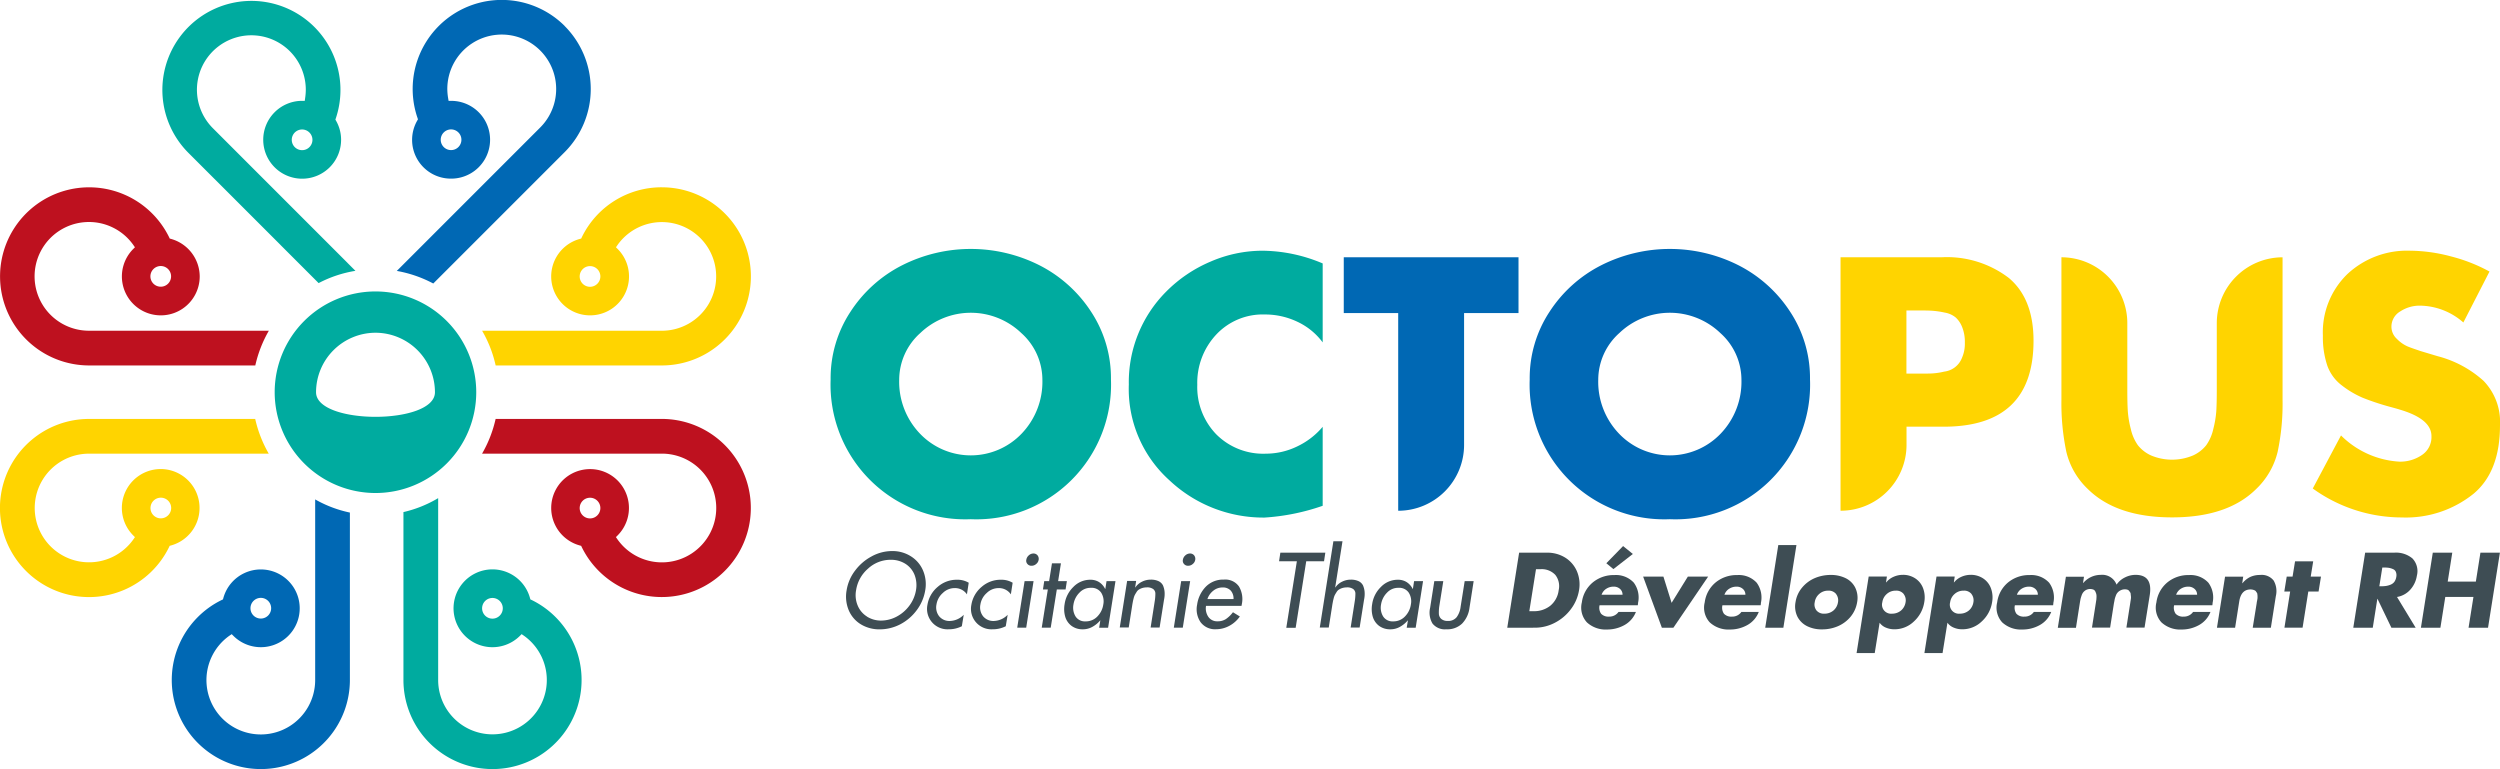
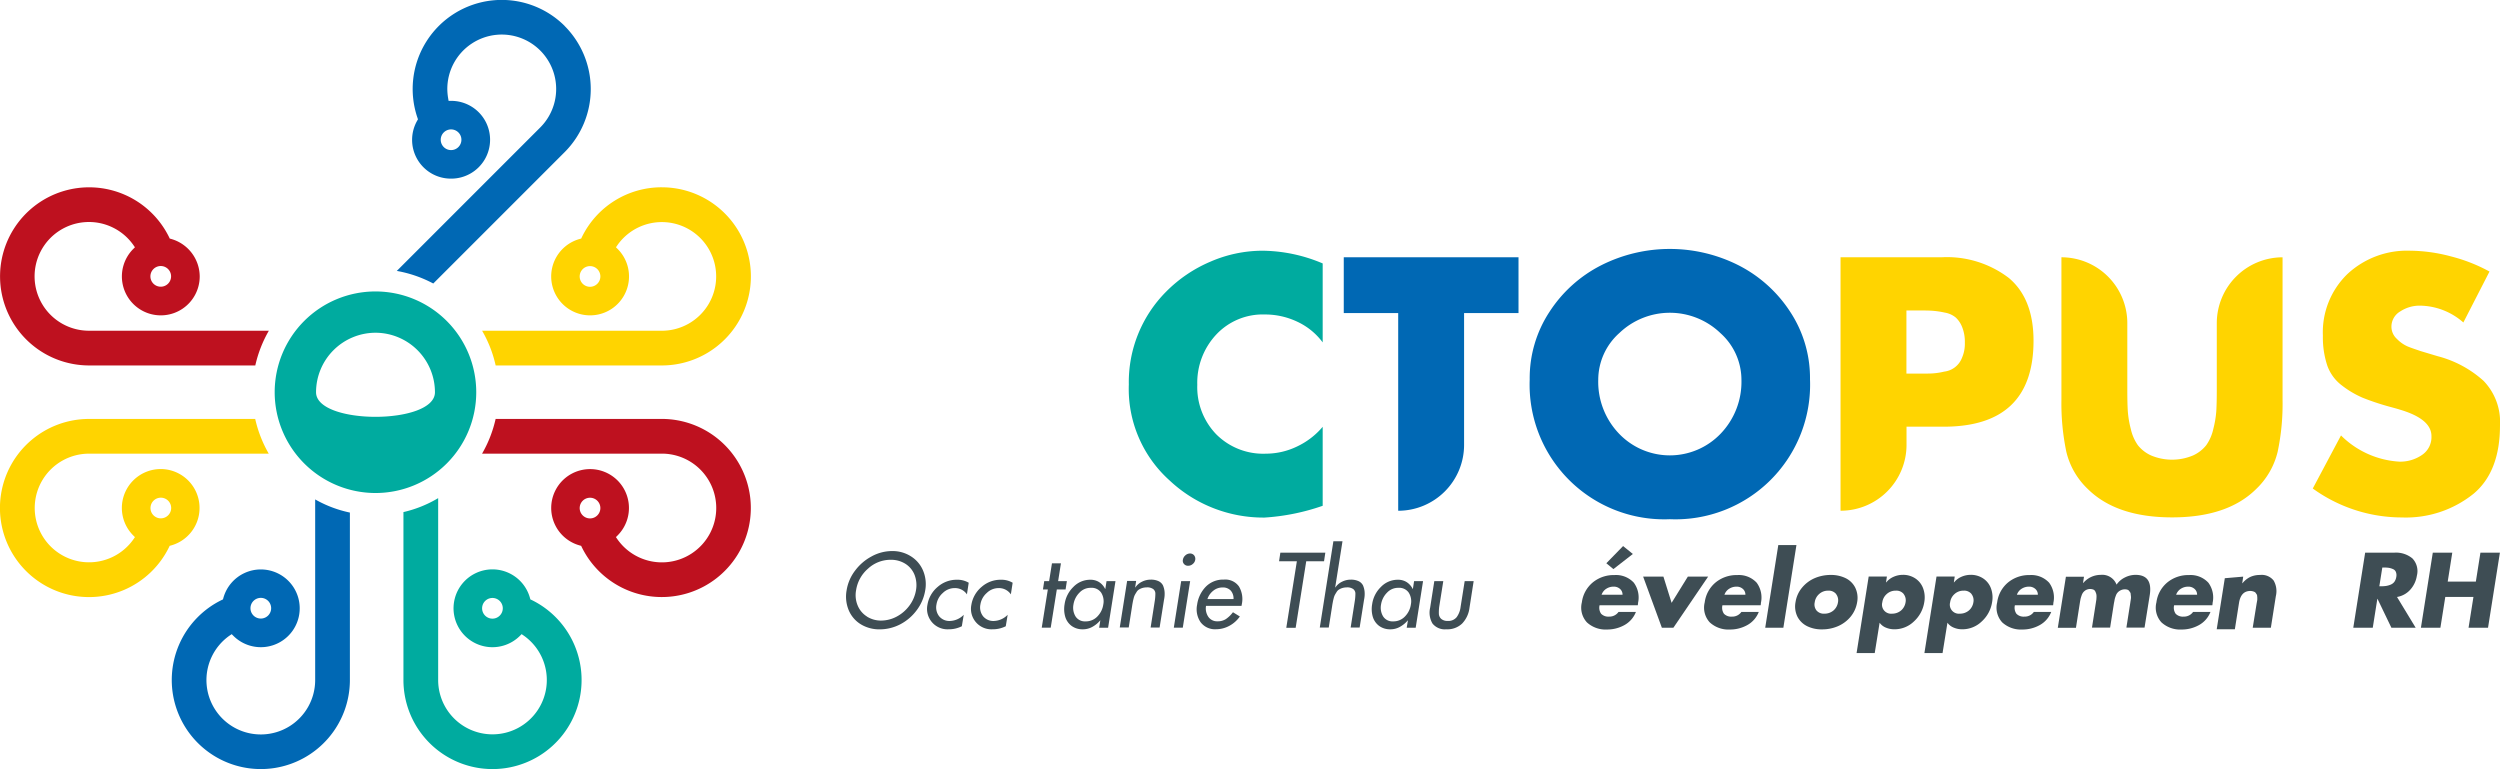
<svg xmlns="http://www.w3.org/2000/svg" id="uuid-80127c6a-4fdb-482b-ad2c-3c32845419c4" width="261.809" height="80.539" viewBox="0 0 261.809 80.539">
-   <path id="Tracé_10386" data-name="Tracé 10386" d="M111.1,32.754a15.97,15.97,0,0,1,14.358,0,14.039,14.039,0,0,1,5.424,4.878,12.621,12.621,0,0,1,2.074,7.078,14.1,14.1,0,0,1-14.677,14.643A14.1,14.1,0,0,1,103.6,44.711a12.64,12.64,0,0,1,2.074-7.078,13.98,13.98,0,0,1,5.424-4.878Zm12.46,7.095a7.649,7.649,0,0,0-10.563,0,6.574,6.574,0,0,0-2.217,4.9,7.846,7.846,0,0,0,2.183,5.651,7.364,7.364,0,0,0,10.63,0,7.846,7.846,0,0,0,2.183-5.651,6.574,6.574,0,0,0-2.217-4.9Z" transform="translate(-16.613 -4.979)" fill="#00ab9f" />
  <path id="Tracé_10387" data-name="Tracé 10387" d="M161.093,32.6v8.27a6.972,6.972,0,0,0-2.662-2.166,7.853,7.853,0,0,0-3.392-.756,6.663,6.663,0,0,0-5.105,2.116,7.385,7.385,0,0,0-1.973,5.248,7.112,7.112,0,0,0,1.99,5.189,6.945,6.945,0,0,0,5.189,2.024,7.534,7.534,0,0,0,3.275-.756,7.917,7.917,0,0,0,2.678-2.057v8.27a22.814,22.814,0,0,1-6.087,1.234,14.347,14.347,0,0,1-9.958-3.9,12.875,12.875,0,0,1-4.257-10.034,13.421,13.421,0,0,1,3.9-9.715,14.474,14.474,0,0,1,4.643-3.149A13.718,13.718,0,0,1,154.8,31.27a16.461,16.461,0,0,1,6.3,1.335Z" transform="translate(-22.577 -5.014)" fill="#00ab9f" />
  <path id="Tracé_10388" data-name="Tracé 10388" d="M180.2,37.934v13.8a6.9,6.9,0,0,1-6.9,6.9h0v-20.7h-5.7V32.09h18.3v5.844h-5.7Z" transform="translate(-26.876 -5.146)" fill="#0068b4" />
  <path id="Tracé_10389" data-name="Tracé 10389" d="M198.288,32.754a15.97,15.97,0,0,1,14.358,0,14.039,14.039,0,0,1,5.424,4.878,12.621,12.621,0,0,1,2.074,7.078,14.1,14.1,0,0,1-14.677,14.643A14.1,14.1,0,0,1,190.79,44.711a12.64,12.64,0,0,1,2.074-7.078,13.98,13.98,0,0,1,5.424-4.878Zm12.46,7.095a7.649,7.649,0,0,0-10.563,0,6.574,6.574,0,0,0-2.217,4.9,7.846,7.846,0,0,0,2.183,5.651,7.364,7.364,0,0,0,10.63,0,7.846,7.846,0,0,0,2.183-5.651,6.574,6.574,0,0,0-2.217-4.9Z" transform="translate(-30.594 -4.979)" fill="#0068b4" />
  <path id="Tracé_10390" data-name="Tracé 10390" d="M229.56,58.631V32.09h10.563a10.674,10.674,0,0,1,7.061,2.166q2.582,2.166,2.586,6.566,0,9.005-9.4,9.009h-3.9v1.9a6.9,6.9,0,0,1-6.9,6.9h0Zm6.9-20.974v6.616h1.159c.655,0,1.159,0,1.495-.017a7.06,7.06,0,0,0,1.3-.193,2.277,2.277,0,0,0,1.864-1.444,3.663,3.663,0,0,0,.3-1.587,4.115,4.115,0,0,0-.285-1.637,2.7,2.7,0,0,0-.672-1,2.449,2.449,0,0,0-1.142-.512,9.232,9.232,0,0,0-1.3-.193c-.361-.025-.882-.034-1.57-.034h-1.159Z" transform="translate(-36.812 -5.146)" fill="#ffd400" />
  <path id="Tracé_10391" data-name="Tracé 10391" d="M280.267,32.09h0V47.01a24.326,24.326,0,0,1-.512,5.441,7.965,7.965,0,0,1-2.267,3.921q-3,2.96-8.8,2.956t-8.8-2.956a7.91,7.91,0,0,1-2.267-3.921,24.83,24.83,0,0,1-.512-5.441V32.09h0a6.9,6.9,0,0,1,6.9,6.9V46.07c0,.848.017,1.545.05,2.116a10.4,10.4,0,0,0,.319,1.9,4.694,4.694,0,0,0,.739,1.688,3.735,3.735,0,0,0,1.394,1.075,5.676,5.676,0,0,0,4.366,0,3.735,3.735,0,0,0,1.394-1.075,4.628,4.628,0,0,0,.739-1.688,10.52,10.52,0,0,0,.319-1.9q.05-.844.05-2.116V38.992a6.9,6.9,0,0,1,6.9-6.9Z" transform="translate(-41.229 -5.146)" fill="#ffd400" />
  <path id="Tracé_10392" data-name="Tracé 10392" d="M306.974,33.435l-2.746,5.349a7,7,0,0,0-4.576-1.763,3.7,3.7,0,0,0-2.024.6,1.847,1.847,0,0,0-.932,1.621,1.733,1.733,0,0,0,.579,1.268,3.555,3.555,0,0,0,1.092.772c.336.143.806.3,1.394.5l1.763.529a11.473,11.473,0,0,1,4.82,2.586,6.191,6.191,0,0,1,1.721,4.66q0,4.824-2.746,7.145a11.292,11.292,0,0,1-7.532,2.5,15.935,15.935,0,0,1-9.328-3.031l2.956-5.558a9.439,9.439,0,0,0,6.121,2.746,4.031,4.031,0,0,0,2.343-.689,2.249,2.249,0,0,0,1.008-1.99q0-1.8-3.342-2.779c-.067-.025-.353-.109-.848-.243a26.516,26.516,0,0,1-2.989-.982,9.877,9.877,0,0,1-2.183-1.285,4.478,4.478,0,0,1-1.545-2.091,9.373,9.373,0,0,1-.462-3.132,8.493,8.493,0,0,1,2.569-6.457,9.16,9.16,0,0,1,6.583-2.443,16.978,16.978,0,0,1,4.274.6,17.168,17.168,0,0,1,4.03,1.587Z" transform="translate(-46.257 -5.013)" fill="#ffd400" />
  <path id="Tracé_10393" data-name="Tracé 10393" d="M108.207,69.284a4.472,4.472,0,0,1,2.141-.554,3.584,3.584,0,0,1,1.973.554,3.235,3.235,0,0,1,1.268,1.495,3.649,3.649,0,0,1,.227,2.049,4.729,4.729,0,0,1-.89,2.091A5.05,5.05,0,0,1,111.2,76.4a4.674,4.674,0,0,1-2.149.529,3.721,3.721,0,0,1-1.982-.529,3.16,3.16,0,0,1-1.268-1.478,3.7,3.7,0,0,1-.218-2.091,4.585,4.585,0,0,1,.882-2.049,5.22,5.22,0,0,1,1.738-1.495Zm-.5,6.306a2.746,2.746,0,0,0,1.495.42,3.485,3.485,0,0,0,1.629-.42,3.955,3.955,0,0,0,1.327-1.15,3.724,3.724,0,0,0,.689-1.612,3.019,3.019,0,0,0-.143-1.587,2.438,2.438,0,0,0-.94-1.159,2.785,2.785,0,0,0-1.553-.437,3.463,3.463,0,0,0-2.393.932,3.719,3.719,0,0,0-1.243,2.25,2.807,2.807,0,0,0,.168,1.612,2.463,2.463,0,0,0,.974,1.15Z" transform="translate(-16.921 -11.021)" fill="#3e4d54" />
  <path id="Tracé_10394" data-name="Tracé 10394" d="M119.988,72.629l-.185,1.209a1.506,1.506,0,0,0-1.293-.655,1.764,1.764,0,0,0-1.234.512,2.011,2.011,0,0,0-.663,1.2,1.511,1.511,0,0,0,.285,1.243,1.381,1.381,0,0,0,1.134.487,2.111,2.111,0,0,0,1.436-.647l-.2,1.2a3.034,3.034,0,0,1-1.394.319,2.141,2.141,0,0,1-2.208-2.561,3.1,3.1,0,0,1,1.075-1.881,3,3,0,0,1,2.015-.747,2.3,2.3,0,0,1,1.243.319Z" transform="translate(-18.542 -11.595)" fill="#3e4d54" />
  <path id="Tracé_10395" data-name="Tracé 10395" d="M125.468,72.629l-.185,1.209a1.506,1.506,0,0,0-1.293-.655,1.764,1.764,0,0,0-1.234.512,2.011,2.011,0,0,0-.663,1.2,1.511,1.511,0,0,0,.285,1.243,1.381,1.381,0,0,0,1.134.487,2.111,2.111,0,0,0,1.436-.647l-.2,1.2a3.034,3.034,0,0,1-1.394.319,2.141,2.141,0,0,1-2.208-2.561,3.1,3.1,0,0,1,1.075-1.881,3,3,0,0,1,2.015-.747,2.3,2.3,0,0,1,1.243.319Z" transform="translate(-19.421 -11.595)" fill="#3e4d54" />
-   <path id="Tracé_10396" data-name="Tracé 10396" d="M128.583,71.928l-.772,4.878h-.94l.772-4.878Zm-.5-2.7a.731.731,0,0,1,.487-.193.543.543,0,0,1,.428.193.588.588,0,0,1,.118.462.7.7,0,0,1-.26.445.721.721,0,0,1-.487.185.536.536,0,0,1-.428-.185.5.5,0,0,1-.118-.445A.76.76,0,0,1,128.079,69.233Z" transform="translate(-20.344 -11.071)" fill="#3e4d54" />
  <path id="Tracé_10397" data-name="Tracé 10397" d="M131.509,73,130.87,77h-.94L130.568,73h-.512l.134-.873h.512L131,70.26h.94l-.294,1.864h.915l-.134.873Z" transform="translate(-20.835 -11.267)" fill="#3e4d54" />
  <path id="Tracé_10398" data-name="Tracé 10398" d="M138.1,72.453l-.772,4.878h-.94l.126-.764H136.5a2.9,2.9,0,0,1-.831.68,2.037,2.037,0,0,1-.982.252,1.929,1.929,0,0,1-1.2-.369,1.85,1.85,0,0,1-.655-.966,2.914,2.914,0,0,1-.059-1.3,3.117,3.117,0,0,1,.915-1.8,2.44,2.44,0,0,1,1.78-.756,1.673,1.673,0,0,1,.924.252,1.756,1.756,0,0,1,.621.705h.025l.126-.814h.94Zm-3.14,4.215a1.66,1.66,0,0,0,1.243-.512,2.245,2.245,0,0,0,.621-1.259,1.687,1.687,0,0,0-.227-1.243,1.207,1.207,0,0,0-1.075-.5,1.581,1.581,0,0,0-1.2.512A2.228,2.228,0,0,0,133.7,74.9a1.766,1.766,0,0,0,.218,1.251A1.16,1.16,0,0,0,134.963,76.668Z" transform="translate(-21.283 -11.595)" fill="#3e4d54" />
  <path id="Tracé_10399" data-name="Tracé 10399" d="M141.373,72.451l-.1.655h.025a1.747,1.747,0,0,1,.705-.6,2,2,0,0,1,.89-.21,1.858,1.858,0,0,1,.831.16.992.992,0,0,1,.462.445,2.186,2.186,0,0,1,.168.672,2.856,2.856,0,0,1-.059.831l-.462,2.905h-.94l.437-2.8a5.082,5.082,0,0,0,.059-.739.59.59,0,0,0-.227-.487,1.064,1.064,0,0,0-.68-.176,1.614,1.614,0,0,0-.462.067,1.532,1.532,0,0,0-.353.16.781.781,0,0,0-.252.269c-.076.118-.134.218-.185.311a1.792,1.792,0,0,0-.126.378c-.042.16-.067.285-.084.378s-.042.218-.067.395l-.353,2.242h-.94l.772-4.878h.94Z" transform="translate(-22.395 -11.594)" fill="#3e4d54" />
  <path id="Tracé_10400" data-name="Tracé 10400" d="M148.113,71.928l-.772,4.878h-.94l.772-4.878Zm-.5-2.7a.731.731,0,0,1,.487-.193.543.543,0,0,1,.428.193.588.588,0,0,1,.118.462.7.7,0,0,1-.26.445.721.721,0,0,1-.487.185.536.536,0,0,1-.428-.185.5.5,0,0,1-.118-.445A.76.76,0,0,1,147.609,69.233Z" transform="translate(-23.476 -11.071)" fill="#3e4d54" />
  <path id="Tracé_10401" data-name="Tracé 10401" d="M153.954,75.044h-3.72a1.567,1.567,0,0,0,.235,1.134,1.106,1.106,0,0,0,.974.479,1.543,1.543,0,0,0,.873-.235,3.228,3.228,0,0,0,.739-.714l.722.445a3.182,3.182,0,0,1-1.108.982,2.9,2.9,0,0,1-1.377.353,1.884,1.884,0,0,1-1.621-.73,2.384,2.384,0,0,1-.369-1.839,3.356,3.356,0,0,1,.924-1.9,2.544,2.544,0,0,1,1.872-.73,1.749,1.749,0,0,1,1.587.722,2.59,2.59,0,0,1,.294,1.872l-.025.143Zm-3.568-.714h2.729a1.253,1.253,0,0,0-.294-.89,1.107,1.107,0,0,0-.856-.327,1.517,1.517,0,0,0-.974.344,1.848,1.848,0,0,0-.613.873Z" transform="translate(-23.935 -11.592)" fill="#3e4d54" />
  <path id="Tracé_10402" data-name="Tracé 10402" d="M162.376,69.828,161.268,76.8h-.982l1.108-6.969H159.53l.134-.9h4.71l-.134.9Z" transform="translate(-25.582 -11.053)" fill="#3e4d54" />
  <path id="Tracé_10403" data-name="Tracé 10403" d="M166.046,67.507h.94l-.764,4.828h.025a1.747,1.747,0,0,1,.705-.6,2,2,0,0,1,.89-.21,1.858,1.858,0,0,1,.831.16.992.992,0,0,1,.462.445,2.187,2.187,0,0,1,.168.672,2.856,2.856,0,0,1-.059.831l-.462,2.905h-.94l.437-2.8a5.082,5.082,0,0,0,.059-.739.59.59,0,0,0-.227-.487,1.064,1.064,0,0,0-.68-.176,1.614,1.614,0,0,0-.462.067,1.532,1.532,0,0,0-.353.16.781.781,0,0,0-.252.269c-.076.118-.134.218-.185.311a1.792,1.792,0,0,0-.126.378c-.042.16-.067.285-.084.378s-.042.218-.067.395l-.353,2.242h-.94l1.427-9.051Z" transform="translate(-26.396 -10.822)" fill="#3e4d54" />
  <path id="Tracé_10404" data-name="Tracé 10404" d="M176.463,72.453l-.772,4.878h-.94l.126-.764h-.017a2.9,2.9,0,0,1-.831.68,2.037,2.037,0,0,1-.982.252,1.929,1.929,0,0,1-1.2-.369,1.851,1.851,0,0,1-.655-.966,2.914,2.914,0,0,1-.059-1.3,3.117,3.117,0,0,1,.915-1.8,2.44,2.44,0,0,1,1.78-.756,1.673,1.673,0,0,1,.924.252,1.757,1.757,0,0,1,.621.705h.025l.126-.814h.94Zm-3.14,4.215a1.66,1.66,0,0,0,1.243-.512,2.246,2.246,0,0,0,.621-1.259,1.687,1.687,0,0,0-.227-1.243,1.207,1.207,0,0,0-1.075-.5,1.581,1.581,0,0,0-1.2.512,2.228,2.228,0,0,0-.621,1.234,1.766,1.766,0,0,0,.218,1.251A1.16,1.16,0,0,0,173.323,76.668Z" transform="translate(-27.435 -11.595)" fill="#3e4d54" />
  <path id="Tracé_10405" data-name="Tracé 10405" d="M178.8,72.48h.94l-.428,2.7a4.492,4.492,0,0,0-.034.73.756.756,0,0,0,.252.529.989.989,0,0,0,.672.21,1.113,1.113,0,0,0,.94-.395,2.29,2.29,0,0,0,.411-1.075l.428-2.7h.94l-.437,2.8a2.883,2.883,0,0,1-.772,1.646,2.228,2.228,0,0,1-1.646.6,1.657,1.657,0,0,1-1.453-.6,2.226,2.226,0,0,1-.252-1.646Z" transform="translate(-28.594 -11.623)" fill="#3e4d54" />
-   <path id="Tracé_10406" data-name="Tracé 10406" d="M187.99,76.789l1.243-7.859h2.9a3.55,3.55,0,0,1,1.914.512,3.146,3.146,0,0,1,1.234,1.427,3.51,3.51,0,0,1,.227,1.99,4.474,4.474,0,0,1-.856,1.99,4.857,4.857,0,0,1-1.688,1.427,4.482,4.482,0,0,1-2.074.512ZM191,70.66l-.7,4.4h.462a2.72,2.72,0,0,0,1.713-.554,2.477,2.477,0,0,0,.9-1.646,1.9,1.9,0,0,0-.361-1.612,1.956,1.956,0,0,0-1.537-.588Z" transform="translate(-30.145 -11.053)" fill="#3e4d54" />
  <path id="Tracé_10407" data-name="Tracé 10407" d="M203.177,74.105l-.034.2h-4a1.1,1.1,0,0,0,.16.89,1.045,1.045,0,0,0,.84.3,1.158,1.158,0,0,0,.982-.487h1.822a2.678,2.678,0,0,1-1.192,1.369,3.7,3.7,0,0,1-1.822.47,2.891,2.891,0,0,1-2.116-.747,2.277,2.277,0,0,1-.529-2.1,3.25,3.25,0,0,1,1.15-2.091,3.453,3.453,0,0,1,2.259-.764,2.535,2.535,0,0,1,2.032.8,2.618,2.618,0,0,1,.428,2.175Zm-3.829-.9h2.2a.789.789,0,0,0-.269-.613.958.958,0,0,0-.663-.235,1.4,1.4,0,0,0-.764.218,1.209,1.209,0,0,0-.5.63Zm3.275-4.265L200.59,70.52l-.739-.613,1.755-1.8,1.024.831Z" transform="translate(-31.629 -10.922)" fill="#3e4d54" />
  <path id="Tracé_10408" data-name="Tracé 10408" d="M207.064,71.92l.856,2.746,1.7-2.746h2.124l-3.636,5.349H206.9L204.94,71.92Z" transform="translate(-32.864 -11.533)" fill="#3e4d54" />
  <path id="Tracé_10409" data-name="Tracé 10409" d="M218.5,74.686l-.034.2h-4a1.1,1.1,0,0,0,.16.89,1.044,1.044,0,0,0,.84.3,1.158,1.158,0,0,0,.982-.487h1.822a2.678,2.678,0,0,1-1.192,1.369,3.7,3.7,0,0,1-1.822.47,2.891,2.891,0,0,1-2.116-.747,2.277,2.277,0,0,1-.529-2.1,3.25,3.25,0,0,1,1.15-2.091,3.453,3.453,0,0,1,2.259-.764,2.535,2.535,0,0,1,2.032.8,2.618,2.618,0,0,1,.428,2.175Zm-3.829-.9h2.2a.789.789,0,0,0-.269-.613.958.958,0,0,0-.663-.235,1.4,1.4,0,0,0-.764.218,1.209,1.209,0,0,0-.5.63Z" transform="translate(-34.086 -11.502)" fill="#3e4d54" />
  <path id="Tracé_10410" data-name="Tracé 10410" d="M223.436,67.98l-1.369,8.657h-1.9l1.369-8.657Z" transform="translate(-35.306 -10.901)" fill="#3e4d54" />
  <path id="Tracé_10411" data-name="Tracé 10411" d="M225.966,72.037a4.214,4.214,0,0,1,1.654-.327,3.458,3.458,0,0,1,1.545.327,2.215,2.215,0,0,1,1.016.982,2.456,2.456,0,0,1,.21,1.545,3.182,3.182,0,0,1-.7,1.537,3.537,3.537,0,0,1-1.327.982,4.184,4.184,0,0,1-1.654.327,3.421,3.421,0,0,1-1.537-.327,2.274,2.274,0,0,1-1.024-.982,2.417,2.417,0,0,1-.21-1.545,3.073,3.073,0,0,1,.7-1.537A3.537,3.537,0,0,1,225.966,72.037Zm2.225,1.671a.992.992,0,0,0-.831-.353,1.37,1.37,0,0,0-.949.353,1.4,1.4,0,0,0-.462.865,1.013,1.013,0,0,0,.185.856,1,1,0,0,0,.831.336,1.439,1.439,0,0,0,.949-.336,1.408,1.408,0,0,0,.47-.856,1.082,1.082,0,0,0-.2-.865Z" transform="translate(-35.904 -11.499)" fill="#3e4d54" />
  <path id="Tracé_10412" data-name="Tracé 10412" d="M234.734,71.885l-.092.6h.025a2.005,2.005,0,0,1,.781-.588,2.389,2.389,0,0,1,.957-.2,2.3,2.3,0,0,1,1.335.395,2.118,2.118,0,0,1,.8,1.05,2.768,2.768,0,0,1,.109,1.419,3.431,3.431,0,0,1-1.075,2.007,2.909,2.909,0,0,1-2.057.831,2.245,2.245,0,0,1-.89-.176,1.484,1.484,0,0,1-.655-.512l-.512,3.182h-1.9l1.268-8.019h1.9Zm1.763,1.822a.982.982,0,0,0-.831-.353,1.37,1.37,0,0,0-.949.353,1.4,1.4,0,0,0-.462.865.947.947,0,0,0,1.016,1.192,1.439,1.439,0,0,0,.949-.336,1.408,1.408,0,0,0,.47-.856,1.082,1.082,0,0,0-.2-.865Z" transform="translate(-37.132 -11.498)" fill="#3e4d54" />
  <path id="Tracé_10413" data-name="Tracé 10413" d="M243.194,71.885l-.092.6h.025a2.005,2.005,0,0,1,.781-.588,2.389,2.389,0,0,1,.957-.2,2.3,2.3,0,0,1,1.335.395,2.118,2.118,0,0,1,.8,1.05,2.768,2.768,0,0,1,.109,1.419,3.431,3.431,0,0,1-1.075,2.007,2.909,2.909,0,0,1-2.057.831,2.245,2.245,0,0,1-.89-.176,1.484,1.484,0,0,1-.655-.512l-.512,3.182h-1.9l1.268-8.019h1.9Zm1.763,1.822a.982.982,0,0,0-.831-.353,1.37,1.37,0,0,0-.949.353,1.4,1.4,0,0,0-.462.865.947.947,0,0,0,1.016,1.192,1.439,1.439,0,0,0,.949-.336,1.408,1.408,0,0,0,.47-.856,1.082,1.082,0,0,0-.2-.865Z" transform="translate(-38.489 -11.498)" fill="#3e4d54" />
  <path id="Tracé_10414" data-name="Tracé 10414" d="M254.977,74.686l-.034.2h-4a1.1,1.1,0,0,0,.16.89,1.045,1.045,0,0,0,.84.3,1.158,1.158,0,0,0,.982-.487h1.822a2.678,2.678,0,0,1-1.192,1.369,3.7,3.7,0,0,1-1.822.47,2.891,2.891,0,0,1-2.116-.747,2.277,2.277,0,0,1-.529-2.1,3.25,3.25,0,0,1,1.15-2.091,3.453,3.453,0,0,1,2.259-.764,2.535,2.535,0,0,1,2.032.8,2.618,2.618,0,0,1,.428,2.175Zm-3.829-.9h2.2a.789.789,0,0,0-.269-.613.958.958,0,0,0-.663-.235,1.4,1.4,0,0,0-.764.218,1.209,1.209,0,0,0-.5.63Z" transform="translate(-39.936 -11.502)" fill="#3e4d54" />
  <path id="Tracé_10415" data-name="Tracé 10415" d="M259.4,71.885l-.1.663h.025a2.4,2.4,0,0,1,1.822-.848,1.6,1.6,0,0,1,1.663,1.024,2.261,2.261,0,0,1,.882-.756,2.47,2.47,0,0,1,1.1-.269c1.217,0,1.713.705,1.495,2.116l-.546,3.409h-1.9l.4-2.553c.017-.109.025-.185.034-.227s.017-.118.034-.227a.887.887,0,0,0,.008-.252c0-.059-.017-.134-.025-.227a.348.348,0,0,0-.059-.21c-.034-.042-.067-.1-.118-.16a.33.33,0,0,0-.176-.118.8.8,0,0,0-.252-.034.94.94,0,0,0-.445.1.946.946,0,0,0-.512.579,2.645,2.645,0,0,0-.118.378q-.025.164-.076.4l-.4,2.553h-1.9l.4-2.553c.025-.143.034-.243.05-.319s.017-.185.025-.319a1.267,1.267,0,0,0-.025-.336,2.057,2.057,0,0,0-.1-.26.41.41,0,0,0-.21-.2.953.953,0,0,0-.772.05,1.037,1.037,0,0,0-.285.243,1.128,1.128,0,0,0-.185.378,2.384,2.384,0,0,0-.109.386c-.017.092-.042.227-.067.395l-.4,2.553h-1.9l.848-5.349h1.9Z" transform="translate(-41.157 -11.498)" fill="#3e4d54" />
  <path id="Tracé_10416" data-name="Tracé 10416" d="M274.837,74.686l-.034.2h-4a1.1,1.1,0,0,0,.16.89,1.045,1.045,0,0,0,.84.3,1.158,1.158,0,0,0,.982-.487h1.822a2.678,2.678,0,0,1-1.192,1.369,3.7,3.7,0,0,1-1.822.47,2.891,2.891,0,0,1-2.116-.747,2.277,2.277,0,0,1-.529-2.1,3.25,3.25,0,0,1,1.15-2.091,3.453,3.453,0,0,1,2.259-.764,2.535,2.535,0,0,1,2.032.8,2.618,2.618,0,0,1,.428,2.175Zm-3.829-.9h2.2a.789.789,0,0,0-.269-.613.958.958,0,0,0-.663-.235,1.4,1.4,0,0,0-.764.218,1.209,1.209,0,0,0-.5.63Z" transform="translate(-43.12 -11.502)" fill="#3e4d54" />
-   <path id="Tracé_10417" data-name="Tracé 10417" d="M279.256,71.886l-.1.689h.025a2.375,2.375,0,0,1,.831-.663,2.4,2.4,0,0,1,1.008-.2,1.585,1.585,0,0,1,1.427.588,2.227,2.227,0,0,1,.227,1.629l-.521,3.308h-1.9l.42-2.6a.67.67,0,0,1,.025-.16c.025-.092.025-.16.034-.185s.017-.092.025-.176v-.193c0-.042-.008-.1-.017-.176a.285.285,0,0,0-.05-.168c-.025-.034-.05-.076-.092-.134a.3.3,0,0,0-.134-.118.946.946,0,0,0-.185-.067,1,1,0,0,0-.243-.034c-.663,0-1.058.411-1.192,1.243l-.437,2.771h-1.9l.848-5.349Z" transform="translate(-44.34 -11.499)" fill="#3e4d54" />
-   <path id="Tracé_10418" data-name="Tracé 10418" d="M287.421,73.175l-.6,3.787h-1.9l.6-3.787h-.613l.252-1.562h.613l.26-1.6h1.9l-.26,1.6h1.075l-.252,1.562Z" transform="translate(-45.687 -11.227)" fill="#3e4d54" />
+   <path id="Tracé_10417" data-name="Tracé 10417" d="M279.256,71.886l-.1.689h.025a2.375,2.375,0,0,1,.831-.663,2.4,2.4,0,0,1,1.008-.2,1.585,1.585,0,0,1,1.427.588,2.227,2.227,0,0,1,.227,1.629l-.521,3.308h-1.9l.42-2.6c.025-.092.025-.16.034-.185s.017-.092.025-.176v-.193c0-.042-.008-.1-.017-.176a.285.285,0,0,0-.05-.168c-.025-.034-.05-.076-.092-.134a.3.3,0,0,0-.134-.118.946.946,0,0,0-.185-.067,1,1,0,0,0-.243-.034c-.663,0-1.058.411-1.192,1.243l-.437,2.771h-1.9l.848-5.349Z" transform="translate(-44.34 -11.499)" fill="#3e4d54" />
  <path id="Tracé_10419" data-name="Tracé 10419" d="M298.086,73.565l1.956,3.224H297.5l-1.453-3.023h-.017l-.479,3.023h-2.04l1.243-7.859h3.056a2.688,2.688,0,0,1,1.889.6,1.918,1.918,0,0,1,.47,1.814,2.818,2.818,0,0,1-.689,1.461,2.377,2.377,0,0,1-1.385.764Zm-1.537-3.073-.311,1.956h.2a3.212,3.212,0,0,0,.512-.034,2.1,2.1,0,0,0,.47-.134.926.926,0,0,0,.395-.3,1.216,1.216,0,0,0,.2-.512.922.922,0,0,0-.042-.512.547.547,0,0,0-.294-.3,1.882,1.882,0,0,0-.42-.134,2.974,2.974,0,0,0-.5-.034h-.2Z" transform="translate(-47.066 -11.053)" fill="#3e4d54" />
  <path id="Tracé_10420" data-name="Tracé 10420" d="M304.754,71.961H307.7l.479-3.031h2.04l-1.243,7.859h-2.04l.512-3.224H304.5l-.512,3.224h-2.04l1.243-7.859h2.04Z" transform="translate(-48.42 -11.053)" fill="#3e4d54" />
  <path id="Tracé_10421" data-name="Tracé 10421" d="M44.814,57.459A10.554,10.554,0,1,0,34.26,46.9,10.567,10.567,0,0,0,44.814,57.459Zm0-16.784a6.239,6.239,0,0,1,6.23,6.23c0,3.434-12.452,3.434-12.452,0a6.239,6.239,0,0,1,6.23-6.23Z" transform="translate(-5.494 -5.829)" fill="#00ab9f" />
-   <path id="Tracé_10422" data-name="Tracé 10422" d="M25.548,13.45a5.7,5.7,0,1,1,9.723-4.03,6.073,6.073,0,0,1-.067.856l-.042.3h-.3a4.077,4.077,0,1,0,4.106,4.081,4.016,4.016,0,0,0-.521-1.982l-.076-.134.05-.151a9.325,9.325,0,1,0-15.441,3.636L36.615,29.664a12.639,12.639,0,0,1,3.854-1.285Zm10.42,1.209a1.083,1.083,0,1,1-1.083-1.083,1.086,1.086,0,0,1,1.083,1.083Z" transform="translate(-3.247 -0.016)" fill="#00ab9f" />
  <path id="Tracé_10423" data-name="Tracé 10423" d="M67.081,2.729a9.327,9.327,0,0,0-15.424,9.614l.05.151-.076.134a4.06,4.06,0,0,0,3.535,6.079,4.072,4.072,0,0,0,.042-8.145h-.294l-.05-.294a6.11,6.11,0,0,1-.084-.94,5.7,5.7,0,1,1,9.723,4.03L49.49,28.372a12.9,12.9,0,0,1,3.82,1.318L67.072,15.928a9.345,9.345,0,0,0,0-13.2ZM55.174,13.552a1.083,1.083,0,1,1-1.083,1.083A1.086,1.086,0,0,1,55.174,13.552Z" transform="translate(-7.936)" fill="#0068b4" />
  <path id="Tracé_10424" data-name="Tracé 10424" d="M78.946,23.36a9.275,9.275,0,0,0-8.371,5.223l-.067.143-.151.042a4.075,4.075,0,1,0,4,1.083l-.21-.21.168-.243a5.689,5.689,0,1,1,4.635,8.984H60.13a12.647,12.647,0,0,1,1.419,3.636h17.4a9.328,9.328,0,0,0,0-18.657ZM71.432,33.78A1.083,1.083,0,1,1,72.515,32.7,1.086,1.086,0,0,1,71.432,33.78Z" transform="translate(-9.642 -3.746)" fill="#ffd400" />
  <path id="Tracé_10425" data-name="Tracé 10425" d="M78.946,52.25h-17.4a12.894,12.894,0,0,1-1.419,3.636H78.946a5.693,5.693,0,1,1-4.635,8.984l-.168-.243.21-.21a4.071,4.071,0,1,0-4,1.083l.151.042.067.143A9.327,9.327,0,1,0,78.946,52.25ZM71.432,62.67a1.083,1.083,0,1,1,1.083-1.083A1.086,1.086,0,0,1,71.432,62.67Z" transform="translate(-9.642 -8.379)" fill="#be111f" />
  <path id="Tracé_10426" data-name="Tracé 10426" d="M63.754,72.8l-.143-.067-.042-.151a4.075,4.075,0,1,0-1.083,4l.21-.21.243.168a5.689,5.689,0,1,1-8.984,4.635V62.13a12.652,12.652,0,0,1-3.636,1.461V81.173A9.328,9.328,0,1,0,63.754,72.8ZM59.64,74.75a1.083,1.083,0,1,1,1.083-1.083A1.086,1.086,0,0,1,59.64,74.75Z" transform="translate(-8.069 -9.963)" fill="#00ab9f" />
  <path id="Tracé_10427" data-name="Tracé 10427" d="M36.441,62.3V81.2a5.693,5.693,0,1,1-8.984-4.635L27.7,76.4l.21.21a4.071,4.071,0,1,0-1.083-4l-.042.151-.143.067A9.327,9.327,0,1,0,40.077,81.2V63.667a12.549,12.549,0,0,1-3.636-1.377ZM30.748,72.6a1.083,1.083,0,1,1-1.083,1.083A1.086,1.086,0,0,1,30.748,72.6Z" transform="translate(-3.435 -9.989)" fill="#0068b4" />
  <path id="Tracé_10428" data-name="Tracé 10428" d="M9.33,38.381A5.693,5.693,0,1,1,13.965,29.4l.168.243-.21.21A4.075,4.075,0,1,0,20.917,32.7a4.106,4.106,0,0,0-2.989-3.93l-.151-.042-.067-.143A9.327,9.327,0,1,0,9.338,42.017h17.4a12.894,12.894,0,0,1,1.419-3.636H9.33Zm7.506-6.776a1.083,1.083,0,1,1-1.083,1.083A1.086,1.086,0,0,1,16.836,31.605Z" transform="translate(-0.002 -3.746)" fill="#be111f" />
  <path id="Tracé_10429" data-name="Tracé 10429" d="M16.843,57.5a4.073,4.073,0,0,0-2.922,6.919l.21.21-.168.243a5.689,5.689,0,1,1-4.635-8.984H28.145a12.993,12.993,0,0,1-1.419-3.636H9.328A9.328,9.328,0,1,0,17.7,65.684l.067-.143.151-.042a4.075,4.075,0,0,0-1.083-8Zm0,5.164a1.083,1.083,0,1,1,1.083-1.083A1.086,1.086,0,0,1,16.843,62.662Z" transform="translate(0 -8.379)" fill="#ffd400" />
</svg>